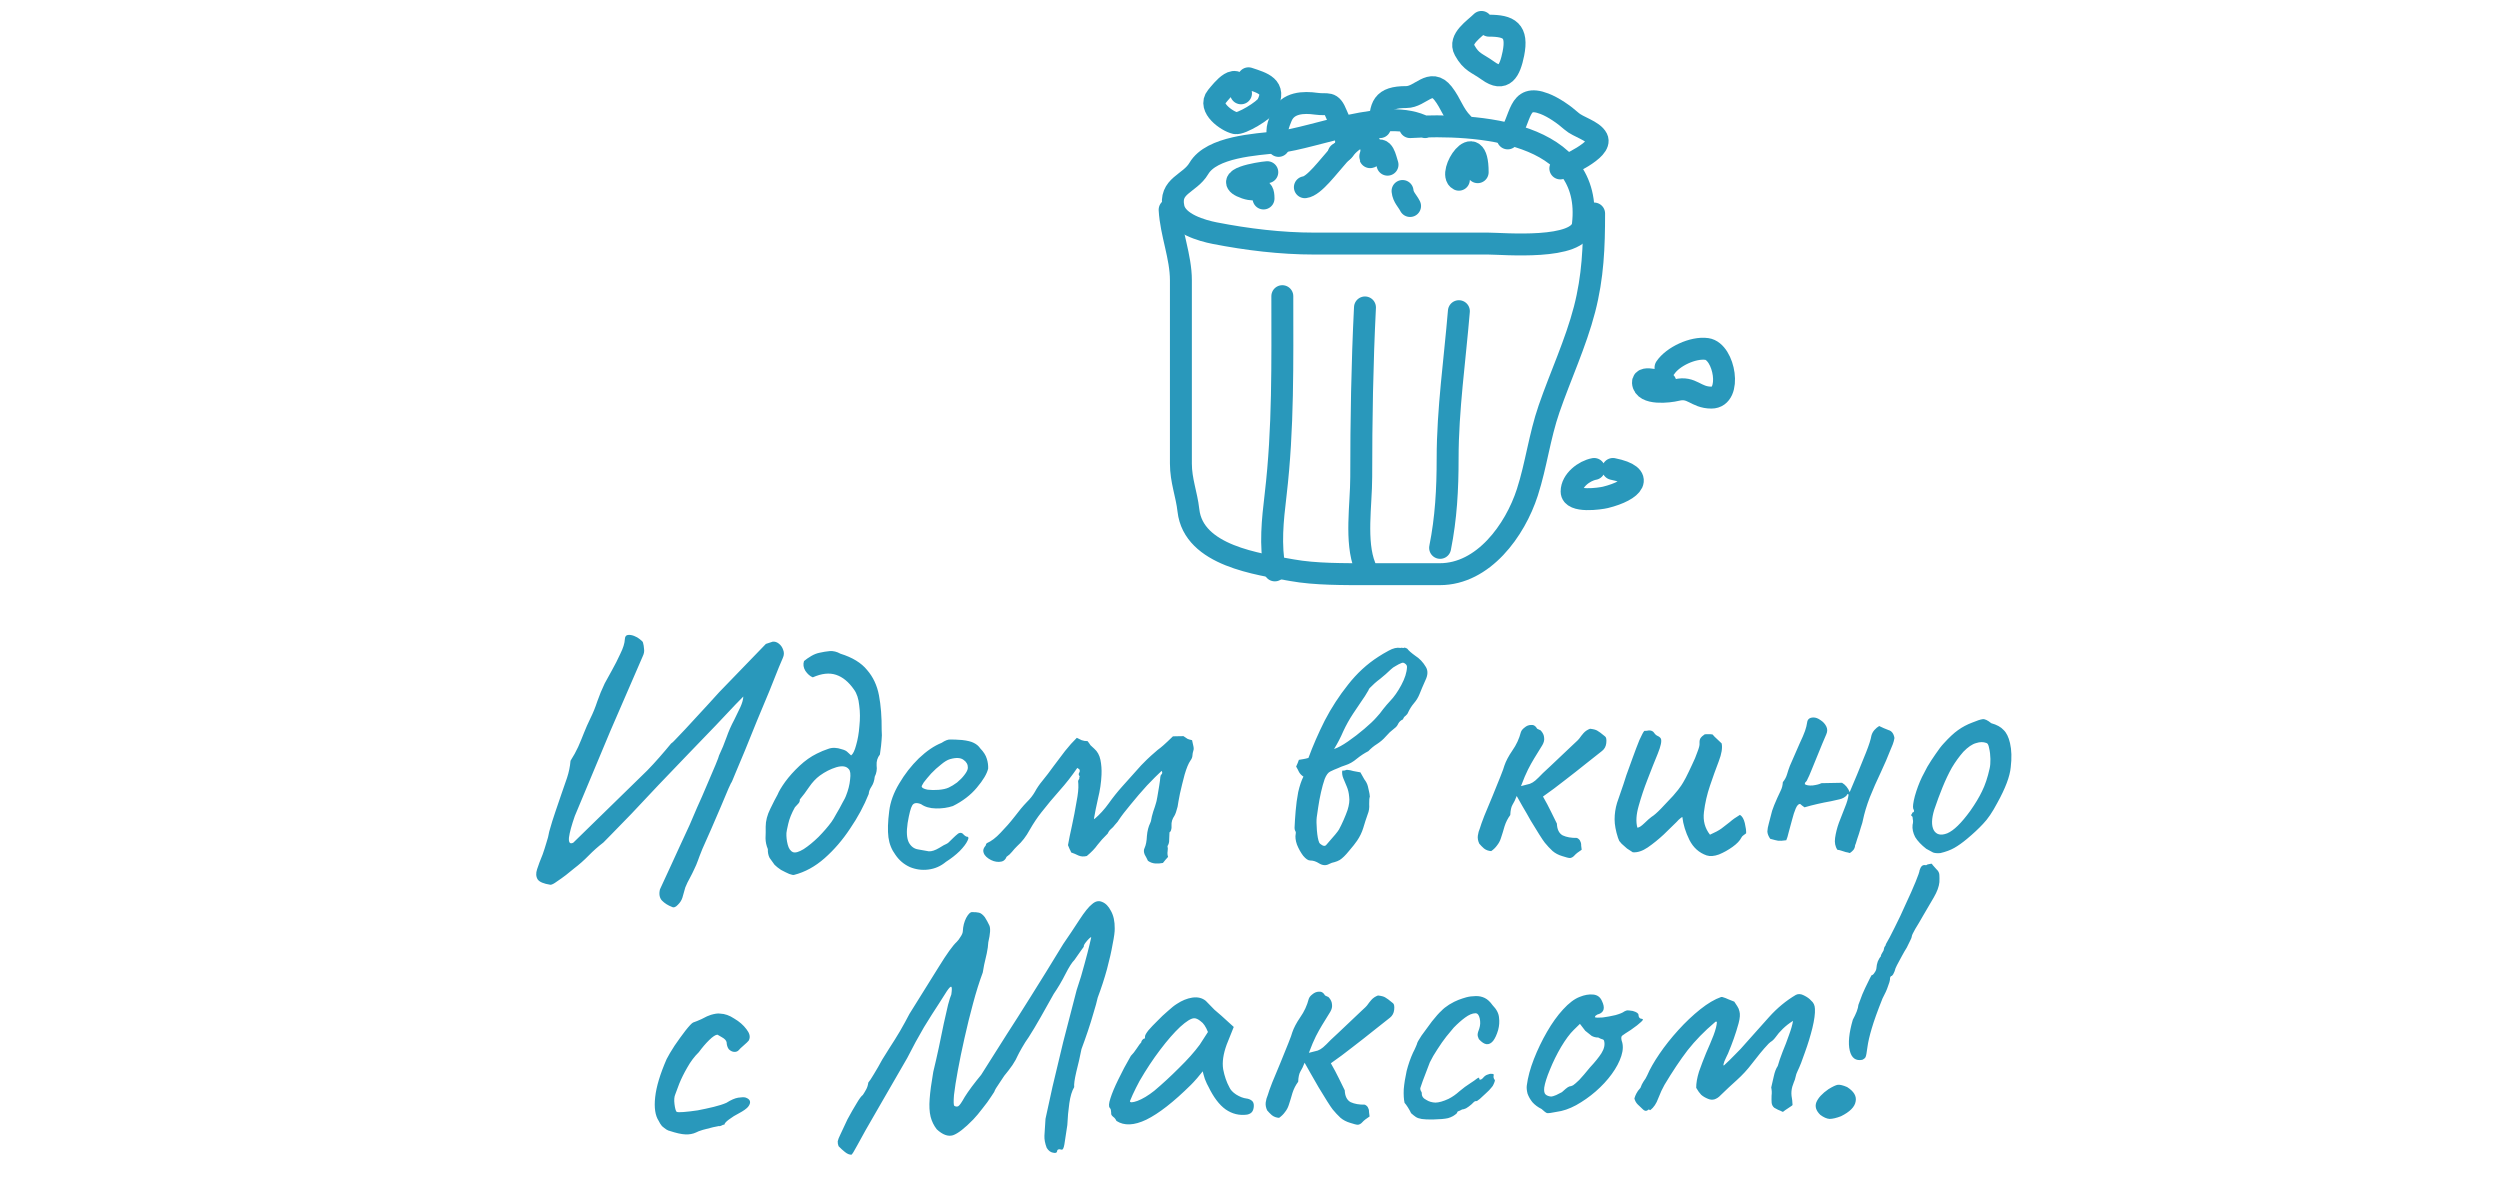
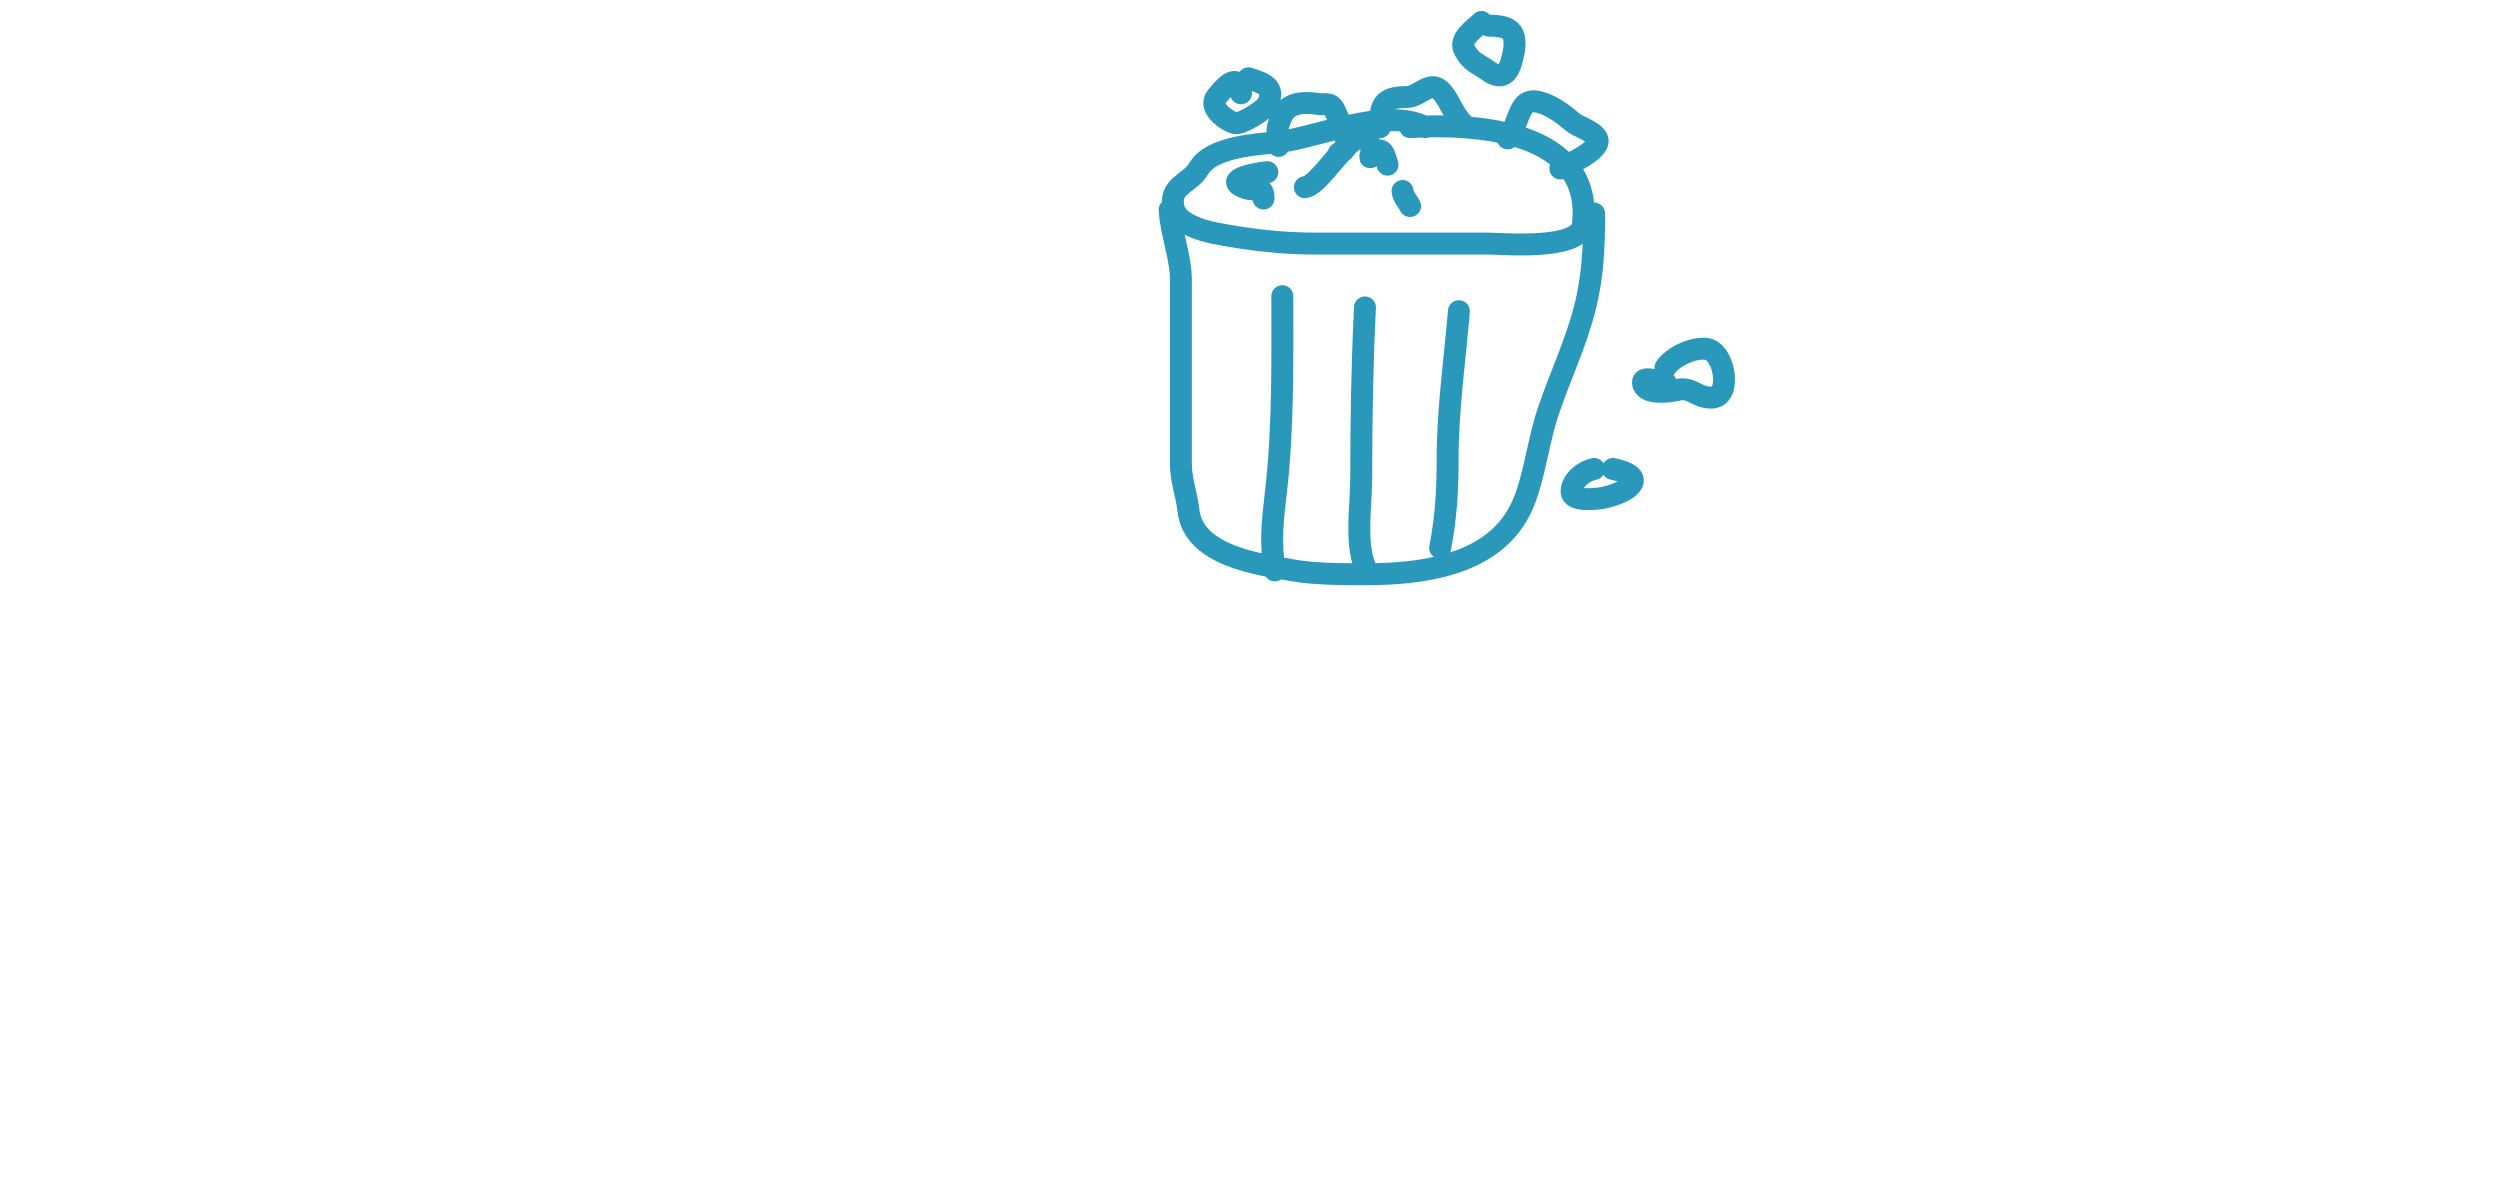
<svg xmlns="http://www.w3.org/2000/svg" width="114" height="54" viewBox="0 0 114 54" fill="none">
-   <path d="M30.651 41.359C30.462 41.288 30.307 41.19 30.184 41.064C30.072 40.939 30.042 40.769 30.094 40.555C30.094 40.555 30.141 40.453 30.235 40.249C30.329 40.055 30.441 39.813 30.57 39.523C30.711 39.223 30.846 38.927 30.976 38.637C31.106 38.347 31.218 38.106 31.311 37.912C31.405 37.708 31.452 37.606 31.452 37.606C31.535 37.413 31.648 37.15 31.79 36.817C31.943 36.484 32.091 36.146 32.234 35.802C32.387 35.448 32.518 35.142 32.625 34.885C32.732 34.627 32.786 34.482 32.788 34.45C32.916 34.181 33.029 33.908 33.127 33.629C33.224 33.35 33.342 33.082 33.481 32.824C33.586 32.609 33.68 32.415 33.762 32.243C33.844 32.061 33.889 31.9 33.895 31.762C33.895 31.762 33.778 31.881 33.544 32.12C33.32 32.358 33.019 32.678 32.639 33.079C32.26 33.47 31.841 33.904 31.384 34.381C30.938 34.847 30.485 35.319 30.028 35.796C29.581 36.273 29.168 36.713 28.788 37.114C28.409 37.504 28.102 37.819 27.869 38.058C27.634 38.296 27.517 38.416 27.517 38.416C27.275 38.601 27.048 38.803 26.836 39.02C26.635 39.226 26.414 39.422 26.171 39.607C26.072 39.684 25.951 39.782 25.807 39.902C25.664 40.011 25.526 40.109 25.394 40.197C25.262 40.295 25.164 40.345 25.1 40.346C24.793 40.299 24.6 40.218 24.519 40.102C24.44 39.976 24.43 39.822 24.491 39.639C24.553 39.447 24.637 39.221 24.744 38.964C24.805 38.792 24.86 38.621 24.91 38.449C24.972 38.267 25.017 38.091 25.045 37.92C25.134 37.599 25.227 37.299 25.324 37.02C25.421 36.741 25.513 36.473 25.598 36.216C25.684 35.97 25.769 35.723 25.854 35.477C25.94 35.219 25.994 34.958 26.016 34.691C26.153 34.475 26.269 34.266 26.363 34.061C26.457 33.847 26.547 33.632 26.63 33.417C26.714 33.203 26.809 32.988 26.914 32.773C27.042 32.515 27.149 32.252 27.236 31.984C27.333 31.706 27.446 31.432 27.575 31.163C27.656 31.013 27.766 30.814 27.904 30.566C28.043 30.319 28.171 30.066 28.289 29.808C28.417 29.55 28.485 29.331 28.493 29.149C28.498 29.032 28.543 28.967 28.629 28.955C28.715 28.943 28.81 28.957 28.915 28.998C29.02 29.038 29.108 29.09 29.18 29.152C29.263 29.215 29.309 29.262 29.318 29.293C29.346 29.389 29.363 29.489 29.369 29.596C29.386 29.702 29.365 29.814 29.306 29.933L27.833 33.331L26.211 37.211C26.065 37.629 25.976 37.955 25.945 38.19C25.924 38.425 25.99 38.503 26.142 38.426L29.513 35.135C29.703 34.94 29.887 34.74 30.067 34.534C30.257 34.317 30.437 34.106 30.605 33.901C30.649 33.879 30.76 33.77 30.939 33.575C31.129 33.38 31.347 33.147 31.593 32.876C31.839 32.605 32.074 32.35 32.297 32.112C32.521 31.862 32.689 31.678 32.8 31.559L34.925 29.362L35.233 29.261C35.33 29.248 35.424 29.278 35.517 29.351C35.61 29.424 35.675 29.518 35.713 29.635C35.761 29.751 35.756 29.874 35.697 30.003C35.697 30.003 35.638 30.142 35.519 30.421C35.411 30.7 35.268 31.059 35.089 31.499C34.91 31.929 34.72 32.385 34.518 32.868C34.327 33.351 34.142 33.807 33.964 34.236C33.785 34.665 33.637 35.02 33.518 35.299C33.411 35.567 33.352 35.701 33.341 35.701C33.353 35.669 33.312 35.755 33.218 35.959C33.134 36.163 33.022 36.431 32.879 36.764C32.737 37.097 32.589 37.441 32.435 37.795C32.282 38.139 32.146 38.445 32.028 38.713C31.92 38.981 31.854 39.153 31.83 39.228C31.781 39.367 31.722 39.507 31.652 39.647C31.593 39.776 31.529 39.905 31.459 40.034C31.379 40.174 31.309 40.319 31.249 40.469C31.199 40.63 31.155 40.785 31.117 40.935C31.08 41.053 31.011 41.16 30.911 41.258C30.811 41.366 30.724 41.4 30.651 41.359ZM36.21 39.895C36.178 39.907 36.104 39.892 35.989 39.852C35.873 39.801 35.748 39.739 35.613 39.667C35.489 39.584 35.391 39.506 35.319 39.433C35.239 39.328 35.163 39.223 35.093 39.118C35.034 39.002 35.008 38.869 35.014 38.72C34.947 38.562 34.911 38.397 34.908 38.227C34.916 38.046 34.918 37.87 34.915 37.7C34.915 37.434 34.986 37.161 35.126 36.881C35.266 36.591 35.377 36.376 35.457 36.236C35.517 36.086 35.632 35.892 35.802 35.654C35.983 35.406 36.202 35.162 36.457 34.923C36.712 34.684 36.976 34.498 37.248 34.365C37.423 34.277 37.596 34.204 37.769 34.148C37.953 34.08 38.161 34.087 38.392 34.168C38.508 34.197 38.591 34.239 38.642 34.291C38.693 34.343 38.75 34.395 38.811 34.447C38.899 34.382 38.975 34.226 39.039 33.98C39.114 33.723 39.164 33.434 39.188 33.114C39.224 32.784 39.222 32.47 39.181 32.172C39.152 31.864 39.072 31.621 38.941 31.442C38.7 31.095 38.428 30.872 38.123 30.771C37.818 30.67 37.465 30.709 37.063 30.887C36.937 30.836 36.824 30.737 36.724 30.59C36.635 30.442 36.614 30.294 36.663 30.144C36.752 30.068 36.862 29.991 36.993 29.914C37.124 29.837 37.254 29.787 37.383 29.763C37.534 29.728 37.684 29.704 37.834 29.69C37.994 29.677 38.158 29.716 38.324 29.809C38.871 29.979 39.276 30.227 39.539 30.552C39.813 30.866 39.994 31.252 40.081 31.708C40.167 32.164 40.209 32.69 40.204 33.287C40.218 33.457 40.217 33.611 40.2 33.75C40.194 33.878 40.169 34.097 40.124 34.406C40.011 34.547 39.961 34.713 39.974 34.904C39.998 35.085 39.97 35.256 39.888 35.417C39.87 35.598 39.821 35.748 39.741 35.867C39.661 35.986 39.619 36.098 39.614 36.205C39.4 36.741 39.116 37.269 38.763 37.786C38.421 38.304 38.034 38.753 37.602 39.134C37.17 39.515 36.706 39.769 36.21 39.895ZM36.159 38.858C36.264 38.899 36.426 38.853 36.645 38.721C36.864 38.578 37.09 38.393 37.324 38.165C37.558 37.926 37.754 37.699 37.913 37.483C37.969 37.407 38.044 37.284 38.137 37.111C38.24 36.939 38.333 36.772 38.414 36.611C38.506 36.45 38.559 36.347 38.571 36.305C38.679 36.036 38.743 35.785 38.764 35.55C38.796 35.305 38.776 35.145 38.704 35.072C38.593 34.936 38.403 34.908 38.133 34.987C37.873 35.067 37.623 35.194 37.381 35.369C37.205 35.5 37.043 35.673 36.895 35.889C36.758 36.094 36.617 36.283 36.471 36.456C36.478 36.531 36.454 36.595 36.398 36.649C36.354 36.703 36.303 36.758 36.248 36.812C36.097 37.081 35.996 37.333 35.943 37.569C35.891 37.793 35.864 37.932 35.861 37.985C35.854 38.156 35.873 38.331 35.919 38.511C35.964 38.691 36.044 38.807 36.159 38.858ZM43.134 39.3C42.901 39.496 42.635 39.613 42.335 39.651C42.046 39.688 41.765 39.651 41.493 39.539C41.221 39.416 41 39.229 40.83 38.977C40.659 38.746 40.553 38.482 40.513 38.184C40.473 37.876 40.485 37.477 40.548 36.986C40.598 36.569 40.75 36.151 41.002 35.731C41.255 35.3 41.554 34.917 41.899 34.58C42.255 34.243 42.6 34.008 42.937 33.874C43.101 33.764 43.236 33.713 43.343 33.722C43.46 33.72 43.636 33.727 43.869 33.744C44.113 33.771 44.292 33.816 44.407 33.877C44.532 33.939 44.63 34.022 44.7 34.127C44.853 34.284 44.953 34.442 44.999 34.601C45.046 34.749 45.066 34.898 45.06 35.047C45.007 35.282 44.834 35.573 44.542 35.919C44.262 36.255 43.898 36.533 43.452 36.755C43.214 36.834 42.956 36.871 42.679 36.865C42.403 36.86 42.176 36.795 42.001 36.67C41.802 36.589 41.668 36.608 41.599 36.726C41.53 36.834 41.46 37.101 41.388 37.529C41.328 37.934 41.347 38.232 41.445 38.422C41.544 38.601 41.684 38.705 41.864 38.733C42.075 38.772 42.239 38.801 42.355 38.82C42.483 38.828 42.639 38.777 42.825 38.667C43.001 38.557 43.11 38.497 43.153 38.485C43.197 38.463 43.23 38.441 43.252 38.42C43.285 38.387 43.357 38.316 43.469 38.208C43.547 38.132 43.608 38.077 43.651 38.045C43.696 38.001 43.745 37.979 43.798 37.978C43.852 37.977 43.898 38.003 43.939 38.055C43.98 38.097 44.021 38.128 44.063 38.149C44.169 38.147 44.188 38.21 44.118 38.339C44.059 38.468 43.941 38.625 43.762 38.809C43.584 38.983 43.375 39.147 43.134 39.3ZM43.264 35.912C43.384 35.856 43.51 35.779 43.642 35.681C43.774 35.572 43.886 35.458 43.976 35.339C44.078 35.209 44.13 35.102 44.134 35.017C44.14 34.867 44.076 34.746 43.942 34.653C43.808 34.549 43.601 34.537 43.32 34.617C43.201 34.651 43.065 34.734 42.91 34.864C42.755 34.984 42.606 35.12 42.461 35.272C42.326 35.424 42.214 35.559 42.123 35.678C42.044 35.797 42.014 35.866 42.034 35.887C42.064 35.94 42.153 35.981 42.301 36.01C42.449 36.028 42.614 36.031 42.796 36.017C42.989 36.002 43.145 35.967 43.264 35.912ZM53.029 39.351C52.91 39.375 52.793 39.383 52.676 39.374C52.559 39.366 52.449 39.325 52.346 39.253C52.307 39.168 52.258 39.073 52.198 38.968C52.15 38.852 52.149 38.751 52.195 38.664C52.254 38.536 52.289 38.354 52.299 38.12C52.319 37.885 52.371 37.687 52.452 37.526C52.464 37.504 52.47 37.488 52.47 37.477C52.482 37.456 52.488 37.434 52.489 37.413C52.504 37.306 52.537 37.173 52.586 37.012C52.647 36.84 52.69 36.706 52.716 36.61C52.727 36.589 52.747 36.498 52.775 36.337C52.803 36.177 52.832 36.006 52.861 35.825C52.891 35.643 52.907 35.515 52.91 35.441C52.912 35.387 52.93 35.344 52.964 35.312C53.008 35.268 53.01 35.215 52.97 35.152C52.793 35.315 52.57 35.538 52.302 35.819C52.045 36.101 51.798 36.388 51.562 36.68C51.326 36.961 51.139 37.205 51.003 37.41C50.98 37.453 50.951 37.49 50.918 37.523C50.885 37.556 50.856 37.588 50.834 37.62C50.788 37.685 50.733 37.745 50.666 37.799C50.6 37.854 50.549 37.924 50.513 38.01C50.324 38.194 50.167 38.368 50.043 38.53C49.93 38.692 49.768 38.86 49.558 39.034C49.418 39.069 49.29 39.061 49.175 39.01C49.071 38.958 48.961 38.912 48.846 38.872C48.827 38.819 48.802 38.766 48.773 38.714C48.743 38.65 48.719 38.592 48.7 38.539C48.743 38.294 48.804 37.994 48.883 37.642C48.962 37.278 49.031 36.92 49.089 36.568C49.158 36.215 49.185 35.943 49.172 35.751C49.164 35.698 49.16 35.656 49.162 35.624C49.163 35.592 49.181 35.554 49.215 35.511C49.215 35.49 49.217 35.468 49.217 35.447C49.229 35.425 49.235 35.409 49.235 35.399C49.184 35.346 49.176 35.293 49.21 35.239C49.245 35.186 49.247 35.132 49.217 35.08C49.207 35.069 49.191 35.059 49.171 35.049C49.16 35.038 49.145 35.028 49.124 35.017C48.874 35.384 48.603 35.73 48.312 36.055C48.032 36.369 47.757 36.699 47.486 37.045C47.306 37.272 47.129 37.536 46.956 37.838C46.794 38.139 46.602 38.388 46.381 38.584C46.303 38.66 46.224 38.746 46.146 38.844C46.078 38.93 45.995 39.006 45.896 39.072C45.871 39.147 45.826 39.206 45.76 39.25C45.706 39.283 45.636 39.3 45.55 39.302C45.39 39.305 45.233 39.255 45.077 39.151C44.922 39.048 44.842 38.927 44.837 38.789C44.84 38.714 44.876 38.639 44.943 38.563C44.955 38.541 44.961 38.52 44.962 38.499C44.973 38.477 44.985 38.461 44.996 38.45C45.202 38.361 45.411 38.203 45.624 37.975C45.847 37.747 46.06 37.504 46.263 37.244C46.466 36.974 46.651 36.752 46.819 36.579C46.975 36.427 47.099 36.27 47.191 36.108C47.283 35.936 47.397 35.769 47.532 35.607C47.701 35.401 47.87 35.18 48.04 34.942C48.221 34.705 48.396 34.472 48.566 34.245C48.746 34.019 48.925 33.818 49.103 33.644C49.176 33.685 49.249 33.721 49.322 33.752C49.407 33.782 49.496 33.797 49.592 33.795C49.643 33.858 49.688 33.921 49.728 33.984C49.779 34.036 49.836 34.088 49.897 34.14C50.041 34.265 50.135 34.434 50.179 34.646C50.223 34.858 50.24 35.087 50.229 35.332C50.214 35.684 50.161 36.041 50.071 36.405C49.992 36.758 49.931 37.057 49.889 37.303C49.888 37.314 49.888 37.324 49.887 37.335C49.898 37.335 49.903 37.34 49.902 37.351C50.146 37.144 50.364 36.905 50.557 36.635C50.749 36.365 50.952 36.111 51.165 35.873C51.557 35.429 51.848 35.104 52.038 34.898C52.239 34.692 52.389 34.545 52.489 34.458C52.589 34.371 52.688 34.284 52.788 34.197C52.865 34.142 52.953 34.072 53.053 33.984C53.163 33.886 53.308 33.751 53.486 33.577C53.571 33.575 53.651 33.574 53.726 33.572C53.811 33.571 53.891 33.569 53.966 33.568C54.049 33.619 54.111 33.661 54.152 33.692C54.194 33.712 54.262 33.732 54.358 33.752C54.366 33.805 54.384 33.885 54.411 33.99C54.438 34.096 54.44 34.176 54.417 34.23C54.392 34.305 54.378 34.38 54.375 34.454C54.372 34.529 54.342 34.604 54.285 34.68C54.195 34.809 54.105 35.024 54.018 35.324C53.941 35.613 53.87 35.901 53.805 36.19C53.75 36.468 53.715 36.666 53.699 36.783C53.648 36.986 53.599 37.126 53.553 37.201C53.508 37.266 53.473 37.336 53.448 37.411C53.424 37.486 53.415 37.571 53.421 37.667C53.428 37.752 53.414 37.832 53.379 37.907C53.368 37.918 53.357 37.929 53.346 37.94C53.346 37.94 53.34 37.945 53.329 37.956C53.324 38.063 53.319 38.175 53.314 38.292C53.32 38.398 53.295 38.495 53.238 38.581C53.256 38.655 53.258 38.735 53.243 38.82C53.229 38.906 53.236 38.991 53.264 39.075C53.22 39.119 53.181 39.162 53.147 39.205C53.113 39.249 53.074 39.297 53.029 39.351ZM60.833 34.156C61.006 34.099 61.219 33.983 61.471 33.808C61.724 33.633 61.972 33.442 62.215 33.235C62.459 33.028 62.642 32.854 62.765 32.713C62.877 32.594 62.978 32.47 63.069 32.34C63.171 32.211 63.277 32.086 63.389 31.967C63.568 31.782 63.738 31.54 63.9 31.238C64.062 30.937 64.149 30.664 64.159 30.419C64.162 30.355 64.132 30.302 64.07 30.261C64.019 30.219 63.966 30.209 63.912 30.232C63.825 30.265 63.738 30.31 63.65 30.365C63.563 30.409 63.486 30.463 63.419 30.529C63.275 30.67 63.114 30.811 62.937 30.953C62.761 31.084 62.601 31.226 62.456 31.378C62.444 31.388 62.433 31.405 62.421 31.426C62.421 31.437 62.415 31.453 62.403 31.474C62.3 31.657 62.185 31.835 62.061 32.008C61.947 32.181 61.827 32.358 61.702 32.542C61.531 32.801 61.381 33.07 61.252 33.349C61.133 33.628 60.993 33.897 60.833 34.156ZM61.206 35.139C61.238 35.138 61.27 35.138 61.302 35.137C61.345 35.126 61.383 35.114 61.416 35.103C61.522 35.111 61.622 35.131 61.717 35.161C61.822 35.18 61.928 35.2 62.034 35.219C62.083 35.314 62.142 35.419 62.212 35.535C62.293 35.64 62.347 35.745 62.374 35.851C62.392 35.925 62.41 36.005 62.428 36.09C62.446 36.164 62.459 36.244 62.465 36.329C62.442 36.382 62.432 36.494 62.435 36.665C62.449 36.835 62.426 36.99 62.367 37.129C62.294 37.333 62.227 37.542 62.164 37.756C62.102 37.959 62.008 38.153 61.883 38.336C61.803 38.455 61.679 38.612 61.511 38.807C61.354 39.001 61.215 39.137 61.094 39.214C61.018 39.258 60.936 39.291 60.85 39.314C60.775 39.326 60.694 39.355 60.607 39.399C60.465 39.476 60.316 39.468 60.16 39.375C60.015 39.282 59.878 39.237 59.75 39.239C59.654 39.241 59.546 39.169 59.424 39.022C59.313 38.875 59.219 38.706 59.142 38.516C59.076 38.326 59.056 38.161 59.084 38.022C59.097 37.969 59.088 37.921 59.058 37.879C59.038 37.837 59.03 37.789 59.032 37.736C59.041 37.523 59.057 37.272 59.081 36.984C59.104 36.696 59.143 36.408 59.198 36.119C59.264 35.831 59.343 35.595 59.436 35.412C59.353 35.36 59.287 35.292 59.237 35.208C59.198 35.124 59.154 35.039 59.104 34.955C59.128 34.901 59.151 34.848 59.175 34.794C59.199 34.74 59.217 34.692 59.229 34.649C59.304 34.637 59.374 34.625 59.439 34.614C59.514 34.601 59.589 34.584 59.665 34.561C59.87 34.004 60.118 33.435 60.41 32.854C60.712 32.273 61.066 31.729 61.471 31.221C61.877 30.702 62.338 30.278 62.853 29.948C62.984 29.861 63.143 29.767 63.328 29.668C63.525 29.558 63.703 29.517 63.861 29.546C63.894 29.535 63.926 29.534 63.957 29.544C63.999 29.554 64.032 29.548 64.054 29.526C64.075 29.537 64.096 29.547 64.117 29.557C64.138 29.557 64.159 29.567 64.179 29.588C64.229 29.661 64.347 29.766 64.533 29.901C64.73 30.025 64.893 30.197 65.022 30.418C65.122 30.587 65.113 30.789 64.996 31.026C64.89 31.262 64.801 31.471 64.729 31.654C64.669 31.804 64.584 31.944 64.471 32.074C64.37 32.193 64.285 32.328 64.214 32.478C64.19 32.542 64.15 32.596 64.095 32.64C64.041 32.673 64.001 32.727 63.976 32.802C63.879 32.846 63.806 32.912 63.76 32.998C63.724 33.084 63.668 33.154 63.591 33.209C63.514 33.274 63.442 33.334 63.376 33.389C63.32 33.443 63.259 33.508 63.191 33.584C63.079 33.714 62.946 33.828 62.793 33.927C62.651 34.015 62.518 34.124 62.395 34.254C62.221 34.342 62.045 34.457 61.869 34.599C61.703 34.741 61.528 34.84 61.344 34.897C61.236 34.931 61.123 34.975 61.003 35.031C60.884 35.076 60.77 35.126 60.661 35.181C60.563 35.226 60.478 35.339 60.406 35.521C60.346 35.693 60.289 35.896 60.236 36.132C60.183 36.367 60.142 36.591 60.111 36.805C60.081 37.018 60.058 37.173 60.043 37.269C60.027 37.397 60.029 37.594 60.05 37.86C60.071 38.115 60.105 38.301 60.154 38.417C60.173 38.459 60.219 38.501 60.292 38.542C60.365 38.584 60.423 38.582 60.468 38.539C60.501 38.506 60.557 38.441 60.636 38.344C60.726 38.246 60.81 38.149 60.889 38.052C60.978 37.944 61.035 37.868 61.058 37.825C61.128 37.696 61.198 37.551 61.269 37.39C61.34 37.229 61.399 37.078 61.448 36.939C61.522 36.703 61.547 36.501 61.522 36.331C61.508 36.161 61.472 36.007 61.414 35.87C61.356 35.732 61.303 35.605 61.255 35.489C61.207 35.373 61.19 35.256 61.206 35.139ZM71.234 39.037C71.065 38.987 70.919 38.91 70.796 38.805C70.673 38.691 70.556 38.565 70.445 38.429C70.394 38.366 70.309 38.24 70.189 38.05C70.07 37.861 69.94 37.651 69.801 37.419C69.672 37.187 69.549 36.971 69.429 36.771C69.311 36.56 69.222 36.402 69.162 36.297C69.102 36.458 69.037 36.592 68.969 36.7C68.911 36.797 68.878 36.952 68.869 37.165C68.756 37.316 68.668 37.488 68.607 37.681C68.556 37.863 68.501 38.045 68.439 38.227C68.402 38.345 68.344 38.453 68.266 38.55C68.198 38.647 68.109 38.734 67.999 38.811C67.871 38.803 67.761 38.762 67.668 38.689C67.586 38.616 67.515 38.543 67.454 38.47C67.395 38.343 67.374 38.221 67.39 38.104C67.406 37.986 67.437 37.874 67.484 37.766C67.51 37.67 67.576 37.483 67.684 37.204C67.803 36.925 67.928 36.624 68.059 36.302C68.191 35.969 68.31 35.674 68.417 35.417C68.524 35.148 68.585 34.982 68.598 34.918C68.671 34.704 68.793 34.473 68.964 34.224C69.146 33.965 69.275 33.686 69.352 33.386C69.376 33.312 69.433 33.241 69.521 33.176C69.609 33.099 69.707 33.06 69.814 33.058C69.931 33.045 70.025 33.102 70.094 33.229C70.115 33.239 70.146 33.254 70.188 33.275C70.23 33.285 70.261 33.305 70.281 33.337C70.362 33.431 70.406 33.532 70.412 33.638C70.428 33.744 70.402 33.856 70.333 33.975C70.184 34.222 70.058 34.427 69.955 34.589C69.863 34.74 69.771 34.907 69.678 35.089C69.585 35.272 69.478 35.524 69.357 35.846C69.54 35.8 69.675 35.766 69.761 35.742C69.848 35.709 69.93 35.66 70.008 35.594C70.096 35.518 70.213 35.404 70.358 35.252C70.414 35.198 70.525 35.094 70.691 34.942C70.869 34.779 71.052 34.605 71.241 34.421C71.441 34.236 71.613 34.073 71.758 33.932C71.913 33.79 71.996 33.709 72.008 33.687C72.076 33.59 72.144 33.504 72.211 33.428C72.289 33.341 72.388 33.275 72.507 33.231C72.666 33.249 72.777 33.279 72.839 33.32C72.902 33.351 73.02 33.439 73.195 33.585C73.247 33.626 73.264 33.727 73.246 33.887C73.229 34.037 73.165 34.155 73.055 34.242C72.857 34.395 72.608 34.592 72.31 34.831C72.012 35.072 71.692 35.322 71.351 35.584C71.02 35.846 70.689 36.092 70.36 36.322C70.499 36.564 70.622 36.796 70.729 37.018C70.838 37.229 70.926 37.408 70.994 37.556C71.004 37.822 71.092 38.001 71.258 38.094C71.436 38.176 71.653 38.214 71.909 38.209C71.992 38.25 72.043 38.303 72.062 38.366C72.091 38.419 72.105 38.482 72.101 38.557C72.109 38.621 72.117 38.684 72.125 38.748C71.972 38.847 71.861 38.934 71.794 39.01C71.738 39.075 71.672 39.114 71.597 39.126C71.533 39.127 71.412 39.097 71.234 39.037ZM77.823 39.007C77.476 38.886 77.215 38.651 77.038 38.303C76.861 37.945 76.754 37.595 76.715 37.255C76.705 37.255 76.672 37.277 76.617 37.321C76.573 37.354 76.517 37.408 76.45 37.484C76.294 37.636 76.099 37.826 75.866 38.054C75.632 38.271 75.39 38.468 75.137 38.643C74.895 38.807 74.668 38.881 74.456 38.864C74.373 38.812 74.285 38.755 74.192 38.693C74.11 38.62 74.028 38.547 73.945 38.474C73.905 38.432 73.869 38.39 73.839 38.348C73.82 38.306 73.8 38.258 73.781 38.206C73.678 37.888 73.626 37.607 73.626 37.362C73.626 37.106 73.664 36.855 73.738 36.609C73.824 36.352 73.921 36.068 74.031 35.757C74.043 35.725 74.086 35.591 74.16 35.355C74.245 35.119 74.342 34.851 74.451 34.551C74.559 34.251 74.662 33.983 74.757 33.747C74.863 33.511 74.938 33.371 74.983 33.327C75.015 33.327 75.047 33.326 75.079 33.325C75.122 33.314 75.159 33.308 75.192 33.307C75.298 33.305 75.377 33.341 75.427 33.415C75.467 33.478 75.518 33.525 75.58 33.555C75.654 33.586 75.705 33.627 75.735 33.68C75.784 33.786 75.736 34.016 75.593 34.37C75.451 34.713 75.295 35.105 75.127 35.544C74.971 35.941 74.837 36.343 74.723 36.75C74.61 37.146 74.591 37.477 74.664 37.742C74.739 37.74 74.843 37.674 74.977 37.544C75.121 37.403 75.232 37.305 75.309 37.25C75.418 37.184 75.562 37.059 75.741 36.874C75.93 36.679 76.115 36.484 76.293 36.289C76.473 36.083 76.597 35.926 76.665 35.819C76.711 35.754 76.78 35.636 76.873 35.463C76.966 35.281 77.059 35.087 77.153 34.883C77.259 34.668 77.342 34.469 77.403 34.287C77.475 34.105 77.507 33.977 77.499 33.902C77.493 33.796 77.508 33.716 77.542 33.662C77.587 33.597 77.654 33.537 77.741 33.482C77.795 33.481 77.853 33.48 77.917 33.479C77.981 33.478 78.04 33.482 78.093 33.492C78.153 33.565 78.22 33.633 78.292 33.695C78.364 33.758 78.435 33.826 78.507 33.899C78.551 34.1 78.507 34.373 78.375 34.716C78.243 35.059 78.11 35.429 77.976 35.826C77.841 36.222 77.75 36.623 77.7 37.029C77.651 37.424 77.743 37.768 77.975 38.062C78.203 37.962 78.378 37.868 78.499 37.78C78.631 37.682 78.758 37.584 78.879 37.486C79.001 37.377 79.155 37.267 79.341 37.157C79.445 37.219 79.519 37.346 79.564 37.536C79.609 37.727 79.629 37.881 79.624 37.998C79.58 38.031 79.536 38.064 79.492 38.097C79.459 38.119 79.431 38.151 79.408 38.194C79.338 38.334 79.204 38.475 79.006 38.617C78.808 38.759 78.601 38.875 78.384 38.964C78.167 39.043 77.98 39.057 77.823 39.007ZM84.354 38.899C84.291 38.879 84.228 38.864 84.164 38.854C84.101 38.834 84.038 38.814 83.975 38.794C83.922 38.774 83.859 38.759 83.785 38.75C83.685 38.603 83.65 38.422 83.68 38.209C83.712 37.984 83.769 37.755 83.854 37.519C83.95 37.282 84.04 37.052 84.124 36.827C84.219 36.601 84.275 36.408 84.293 36.248C84.284 36.206 84.268 36.196 84.246 36.217C84.224 36.228 84.213 36.245 84.212 36.266C84.134 36.353 84.024 36.413 83.884 36.448C83.744 36.483 83.615 36.512 83.497 36.535C83.293 36.571 83.089 36.612 82.884 36.659C82.68 36.705 82.481 36.757 82.286 36.814C82.255 36.793 82.219 36.767 82.178 36.736C82.147 36.705 82.116 36.679 82.085 36.658C82.01 36.659 81.944 36.73 81.884 36.869C81.825 37.009 81.769 37.18 81.718 37.384C81.667 37.576 81.617 37.764 81.566 37.946C81.527 38.117 81.489 38.24 81.454 38.315C81.283 38.34 81.16 38.347 81.085 38.338C81.022 38.328 80.901 38.299 80.722 38.249C80.641 38.133 80.598 38.023 80.592 37.916C80.597 37.81 80.618 37.692 80.655 37.563C80.719 37.317 80.77 37.12 80.809 36.97C80.858 36.82 80.936 36.627 81.042 36.39C81.1 36.272 81.153 36.159 81.2 36.052C81.259 35.934 81.291 35.805 81.297 35.667C81.387 35.558 81.45 35.44 81.488 35.312C81.525 35.183 81.568 35.054 81.617 34.926C81.806 34.486 81.954 34.147 82.06 33.911C82.177 33.664 82.26 33.471 82.309 33.331C82.357 33.192 82.389 33.064 82.405 32.946C82.422 32.797 82.516 32.721 82.687 32.717C82.793 32.715 82.904 32.756 83.017 32.839C83.131 32.911 83.218 33.005 83.277 33.121C83.336 33.237 83.336 33.36 83.277 33.489C83.241 33.575 83.182 33.714 83.099 33.907C83.027 34.09 82.944 34.294 82.849 34.519C82.765 34.734 82.682 34.938 82.599 35.131C82.527 35.313 82.468 35.447 82.421 35.533C82.409 35.576 82.386 35.614 82.353 35.647C82.32 35.668 82.302 35.706 82.3 35.759C82.372 35.811 82.494 35.83 82.665 35.816C82.847 35.791 82.977 35.757 83.053 35.713C83.213 35.71 83.368 35.707 83.517 35.704C83.677 35.701 83.837 35.698 83.997 35.695C84.153 35.788 84.269 35.929 84.346 36.12C84.43 35.916 84.542 35.647 84.685 35.315C84.827 34.971 84.964 34.633 85.096 34.301C85.228 33.968 85.308 33.716 85.336 33.545C85.362 33.449 85.408 33.363 85.475 33.287C85.543 33.211 85.615 33.151 85.691 33.107C85.837 33.179 85.978 33.24 86.115 33.291C86.262 33.331 86.353 33.451 86.387 33.653C86.372 33.749 86.346 33.846 86.31 33.942C86.275 34.028 86.239 34.114 86.203 34.2C86.083 34.511 85.935 34.854 85.759 35.23C85.584 35.596 85.418 35.971 85.263 36.358C85.119 36.733 85.013 37.087 84.945 37.418C84.944 37.45 84.913 37.557 84.852 37.739C84.801 37.921 84.746 38.098 84.685 38.269C84.635 38.441 84.604 38.532 84.593 38.543C84.59 38.617 84.566 38.687 84.52 38.752C84.475 38.806 84.42 38.855 84.354 38.899ZM88.484 38.9C88.345 38.913 88.233 38.905 88.149 38.874C88.066 38.833 87.962 38.777 87.837 38.705C87.61 38.528 87.442 38.35 87.332 38.171C87.234 37.981 87.194 37.796 87.213 37.614C87.238 37.518 87.242 37.433 87.224 37.359C87.216 37.284 87.212 37.247 87.212 37.247C87.151 37.195 87.131 37.163 87.153 37.152C87.175 37.131 87.192 37.098 87.205 37.056C87.291 37.033 87.304 36.974 87.244 36.879C87.216 36.794 87.24 36.602 87.317 36.303C87.405 35.992 87.513 35.703 87.642 35.434C87.701 35.316 87.782 35.16 87.886 34.966C88.001 34.772 88.127 34.578 88.263 34.384C88.4 34.179 88.524 34.017 88.636 33.898C88.882 33.627 89.098 33.426 89.285 33.294C89.483 33.152 89.701 33.036 89.94 32.947C90.156 32.857 90.313 32.806 90.41 32.794C90.506 32.781 90.637 32.843 90.801 32.978C91.054 33.048 91.241 33.151 91.363 33.287C91.496 33.412 91.594 33.612 91.657 33.888C91.729 34.196 91.74 34.563 91.689 34.99C91.65 35.406 91.446 35.947 91.076 36.614C90.855 37.034 90.639 37.352 90.427 37.569C90.226 37.786 89.982 38.014 89.694 38.254C89.484 38.428 89.292 38.565 89.117 38.664C88.942 38.763 88.731 38.842 88.484 38.9ZM89.846 36.973C90.073 36.65 90.251 36.353 90.379 36.085C90.519 35.805 90.636 35.457 90.728 35.04C90.755 34.922 90.766 34.778 90.763 34.608C90.76 34.427 90.74 34.262 90.704 34.114C90.679 33.965 90.634 33.886 90.571 33.877C90.434 33.826 90.28 33.829 90.107 33.886C89.934 33.932 89.742 34.063 89.53 34.28C89.34 34.497 89.164 34.739 89.003 35.009C88.853 35.278 88.713 35.573 88.582 35.895C88.45 36.217 88.324 36.56 88.201 36.925C88.077 37.332 88.069 37.641 88.177 37.852C88.296 38.062 88.502 38.112 88.794 37.999C89.087 37.877 89.438 37.535 89.846 36.973ZM31.74 51.64C31.599 51.706 31.438 51.736 31.257 51.729C31.076 51.722 30.833 51.668 30.529 51.567C30.507 51.568 30.46 51.547 30.387 51.506C30.325 51.465 30.258 51.413 30.186 51.35C30.126 51.277 30.076 51.198 30.037 51.113C29.877 50.871 29.823 50.511 29.876 50.03C29.928 49.55 30.103 48.972 30.398 48.295C30.48 48.134 30.601 47.929 30.761 47.682C30.931 47.433 31.095 47.207 31.253 47.001C31.423 46.785 31.54 46.66 31.605 46.627C31.605 46.627 31.665 46.605 31.784 46.56C31.903 46.515 32.055 46.443 32.241 46.344C32.295 46.321 32.355 46.299 32.42 46.276C32.495 46.254 32.571 46.236 32.646 46.224C32.721 46.212 32.785 46.211 32.838 46.221C33.05 46.227 33.266 46.303 33.483 46.448C33.712 46.582 33.897 46.743 34.038 46.932C34.179 47.111 34.22 47.27 34.161 47.409C34.16 47.431 34.126 47.474 34.059 47.539C34.004 47.593 33.937 47.653 33.86 47.718C33.794 47.773 33.738 47.827 33.693 47.881C33.637 47.946 33.561 47.974 33.465 47.965C33.381 47.956 33.303 47.915 33.231 47.842C33.171 47.758 33.138 47.652 33.133 47.525C33.115 47.44 33.039 47.361 32.903 47.289C32.779 47.217 32.716 47.181 32.716 47.181C32.631 47.183 32.505 47.265 32.338 47.428C32.182 47.58 32.025 47.764 31.866 47.98C31.666 48.175 31.491 48.408 31.341 48.677C31.191 48.935 31.069 49.182 30.973 49.419C30.889 49.644 30.829 49.805 30.793 49.901C30.745 50.008 30.733 50.158 30.757 50.349C30.781 50.54 30.813 50.657 30.854 50.699C30.896 50.719 31.002 50.722 31.173 50.708C31.355 50.694 31.569 50.669 31.816 50.632C32.063 50.585 32.305 50.532 32.542 50.475C32.779 50.417 32.973 50.355 33.125 50.288C33.334 50.156 33.513 50.078 33.663 50.054C33.813 50.03 33.925 50.028 33.999 50.048C34.114 50.088 34.181 50.145 34.199 50.219C34.217 50.294 34.187 50.38 34.108 50.477C34.03 50.563 33.898 50.657 33.713 50.756C33.538 50.844 33.38 50.943 33.236 51.052C33.104 51.151 33.037 51.227 33.035 51.28C32.992 51.281 32.943 51.298 32.889 51.331C32.845 51.353 32.807 51.359 32.776 51.349C32.755 51.349 32.669 51.367 32.518 51.401C32.367 51.436 32.211 51.477 32.049 51.522C31.898 51.568 31.795 51.607 31.74 51.64ZM48.202 52.508C48.189 52.572 48.124 52.59 48.008 52.56C47.902 52.541 47.809 52.468 47.73 52.342C47.653 52.141 47.618 51.955 47.626 51.785C47.633 51.614 47.65 51.358 47.675 51.017C47.755 50.643 47.861 50.156 47.994 49.557C48.137 48.948 48.3 48.269 48.481 47.52C48.674 46.76 48.879 45.968 49.096 45.144C49.242 44.716 49.36 44.325 49.45 43.972C49.551 43.608 49.627 43.313 49.68 43.089C49.732 42.864 49.758 42.752 49.758 42.752C49.76 42.72 49.727 42.736 49.66 42.802C49.605 42.856 49.548 42.921 49.492 42.996C49.435 43.072 49.412 43.131 49.42 43.173C49.42 43.173 49.381 43.227 49.301 43.336C49.222 43.444 49.12 43.589 48.995 43.773C48.884 43.881 48.746 44.097 48.583 44.419C48.42 44.742 48.242 45.043 48.049 45.324C47.864 45.647 47.668 45.997 47.46 46.373C47.252 46.739 47.069 47.046 46.909 47.294C46.807 47.435 46.704 47.596 46.6 47.779C46.496 47.962 46.433 48.081 46.409 48.134C46.361 48.252 46.28 48.398 46.166 48.57C46.053 48.732 45.929 48.894 45.794 49.056C45.726 49.154 45.657 49.256 45.589 49.364C45.52 49.461 45.464 49.547 45.418 49.623C45.383 49.687 45.365 49.719 45.365 49.719C45.364 49.751 45.307 49.848 45.193 50.01C45.09 50.172 44.96 50.35 44.802 50.545C44.655 50.739 44.515 50.907 44.381 51.048C43.991 51.449 43.682 51.689 43.455 51.768C43.228 51.836 42.982 51.745 42.715 51.495C42.584 51.327 42.491 51.137 42.436 50.925C42.382 50.703 42.367 50.431 42.392 50.111C42.416 49.781 42.471 49.37 42.557 48.879C42.647 48.504 42.733 48.13 42.813 47.755C42.894 47.371 42.968 47.013 43.035 46.681C43.114 46.339 43.18 46.05 43.232 45.815C43.296 45.58 43.345 45.424 43.38 45.349C43.411 45.135 43.411 45.018 43.38 44.998C43.349 44.977 43.282 45.042 43.179 45.193C43.133 45.269 43.013 45.457 42.819 45.759C42.626 46.05 42.397 46.411 42.133 46.842C41.88 47.273 41.625 47.741 41.369 48.246C40.897 49.065 40.505 49.743 40.194 50.281C39.895 50.809 39.653 51.228 39.469 51.541C39.295 51.853 39.168 52.084 39.087 52.235C39.006 52.385 38.948 52.488 38.914 52.541C38.88 52.595 38.851 52.633 38.829 52.655C38.733 52.657 38.634 52.616 38.531 52.533C38.438 52.46 38.34 52.371 38.239 52.267C38.21 52.193 38.197 52.119 38.2 52.044C38.214 51.969 38.256 51.862 38.326 51.722C38.396 51.572 38.502 51.346 38.643 51.045C38.794 50.766 38.932 50.523 39.058 50.319C39.184 50.103 39.281 49.974 39.346 49.93C39.403 49.844 39.455 49.757 39.501 49.671C39.548 49.585 39.579 49.483 39.594 49.366C39.651 49.301 39.736 49.172 39.851 48.978C39.977 48.773 40.104 48.553 40.231 48.316C40.323 48.176 40.437 47.992 40.575 47.766C40.723 47.54 40.878 47.292 41.038 47.023C41.2 46.743 41.344 46.479 41.472 46.232C41.999 45.381 42.446 44.664 42.812 44.082C43.178 43.489 43.45 43.111 43.628 42.948C43.684 42.894 43.74 42.819 43.798 42.722C43.866 42.624 43.901 42.539 43.905 42.464C43.914 42.24 43.966 42.037 44.059 41.854C44.163 41.66 44.263 41.573 44.358 41.593C44.464 41.591 44.56 41.6 44.644 41.619C44.729 41.639 44.816 41.707 44.907 41.822C44.987 41.948 45.056 42.075 45.115 42.201C45.173 42.328 45.157 42.584 45.066 42.969C45.059 43.118 45.036 43.289 44.995 43.481C44.956 43.663 44.916 43.834 44.877 43.995C44.85 44.144 44.829 44.262 44.814 44.347C44.658 44.766 44.509 45.237 44.37 45.761C44.23 46.275 44.101 46.799 43.982 47.334C43.863 47.858 43.762 48.35 43.678 48.809C43.595 49.258 43.536 49.632 43.502 49.931C43.479 50.218 43.483 50.383 43.513 50.425C43.586 50.467 43.649 50.471 43.704 50.438C43.759 50.405 43.855 50.265 43.994 50.017C44.074 49.888 44.182 49.731 44.318 49.548C44.465 49.353 44.606 49.175 44.741 49.013C44.832 48.862 44.975 48.635 45.17 48.334C45.364 48.032 45.61 47.644 45.907 47.169C46.215 46.695 46.581 46.118 47.005 45.44C47.44 44.75 47.932 43.953 48.483 43.048C48.744 42.67 48.989 42.303 49.218 41.948C49.457 41.581 49.649 41.343 49.792 41.234C49.947 41.093 50.103 41.058 50.26 41.129C50.417 41.19 50.55 41.326 50.658 41.537C50.777 41.748 50.834 42.013 50.831 42.332C50.836 42.481 50.804 42.721 50.736 43.053C50.679 43.384 50.594 43.763 50.479 44.191C50.365 44.609 50.224 45.043 50.055 45.493C50.016 45.675 49.952 45.905 49.866 46.184C49.79 46.451 49.704 46.73 49.606 47.019C49.508 47.309 49.411 47.582 49.315 47.839C49.246 48.192 49.167 48.54 49.078 48.882C48.999 49.224 48.968 49.454 48.984 49.571C48.881 49.743 48.806 49.989 48.761 50.31C48.715 50.63 48.684 50.961 48.67 51.302C48.609 51.718 48.565 52.012 48.536 52.183C48.507 52.353 48.466 52.434 48.413 52.425C48.277 52.385 48.206 52.413 48.202 52.508ZM50.911 51.115C50.872 51.031 50.822 50.968 50.76 50.926C50.698 50.874 50.668 50.827 50.67 50.784C50.672 50.742 50.668 50.699 50.659 50.657C50.661 50.603 50.642 50.556 50.602 50.514C50.551 50.451 50.562 50.307 50.636 50.082C50.71 49.846 50.829 49.562 50.993 49.229C51.157 48.885 51.348 48.525 51.567 48.148C51.656 48.061 51.746 47.947 51.837 47.807C51.928 47.667 51.996 47.575 52.041 47.532C52.043 47.489 52.06 47.452 52.094 47.419C52.128 47.376 52.166 47.354 52.209 47.353L52.213 47.257C52.215 47.204 52.267 47.112 52.368 46.983C52.48 46.853 52.614 46.712 52.77 46.56C52.926 46.397 53.087 46.245 53.254 46.103C53.42 45.951 53.558 45.842 53.667 45.776C53.898 45.623 54.131 45.528 54.367 45.491C54.614 45.455 54.819 45.504 54.984 45.639C55.014 45.67 55.066 45.723 55.137 45.796C55.208 45.869 55.29 45.953 55.382 46.047C55.485 46.13 55.587 46.218 55.69 46.312L56.259 46.829L55.937 47.633C55.78 48.062 55.726 48.436 55.776 48.755C55.837 49.073 55.932 49.348 56.06 49.58C56.109 49.696 56.211 49.806 56.366 49.909C56.532 50.013 56.689 50.073 56.837 50.092C56.922 50.101 57.001 50.131 57.073 50.183C57.146 50.235 57.179 50.32 57.174 50.437C57.17 50.543 57.145 50.629 57.099 50.694C57.054 50.759 56.977 50.803 56.87 50.826C56.516 50.875 56.189 50.796 55.889 50.589C55.599 50.382 55.337 50.035 55.103 49.55C55.063 49.487 55.009 49.371 54.942 49.202C54.886 49.022 54.853 48.905 54.845 48.852C54.8 48.906 54.716 49.009 54.592 49.16C54.469 49.301 54.374 49.404 54.307 49.469C53.517 50.251 52.838 50.78 52.272 51.057C51.717 51.323 51.264 51.343 50.911 51.115ZM51.526 50.209C51.523 50.284 51.635 50.282 51.862 50.203C52.1 50.113 52.357 49.959 52.633 49.741C53.009 49.425 53.386 49.077 53.765 48.697C54.154 48.317 54.468 47.965 54.706 47.641L55.082 47.059C54.986 46.816 54.876 46.653 54.752 46.57C54.639 46.476 54.539 46.43 54.454 46.432C54.315 46.434 54.102 46.566 53.814 46.827C53.536 47.088 53.233 47.435 52.906 47.867C52.578 48.299 52.264 48.773 51.965 49.29C51.849 49.505 51.744 49.715 51.65 49.919C51.567 50.112 51.526 50.209 51.526 50.209ZM61.561 51.2C61.393 51.15 61.247 51.073 61.124 50.969C61.001 50.854 60.884 50.728 60.772 50.592C60.722 50.529 60.637 50.403 60.517 50.214C60.397 50.024 60.268 49.814 60.129 49.582C60 49.35 59.876 49.134 59.757 48.934C59.638 48.724 59.549 48.566 59.49 48.46C59.429 48.621 59.365 48.755 59.297 48.863C59.239 48.96 59.206 49.115 59.197 49.328C59.083 49.48 58.996 49.651 58.934 49.844C58.884 50.026 58.828 50.208 58.767 50.391C58.73 50.508 58.672 50.616 58.593 50.713C58.525 50.81 58.436 50.897 58.326 50.974C58.199 50.966 58.089 50.925 57.996 50.852C57.914 50.779 57.842 50.706 57.782 50.633C57.723 50.506 57.702 50.384 57.717 50.267C57.733 50.149 57.765 50.037 57.812 49.93C57.837 49.833 57.904 49.646 58.012 49.367C58.131 49.088 58.255 48.787 58.387 48.465C58.518 48.133 58.638 47.837 58.745 47.58C58.852 47.312 58.913 47.145 58.926 47.081C58.999 46.867 59.121 46.636 59.291 46.388C59.473 46.129 59.602 45.849 59.679 45.55C59.704 45.475 59.76 45.404 59.848 45.339C59.937 45.263 60.034 45.224 60.141 45.221C60.259 45.209 60.352 45.265 60.421 45.392C60.442 45.402 60.474 45.417 60.515 45.438C60.557 45.448 60.589 45.468 60.609 45.5C60.69 45.594 60.733 45.695 60.739 45.801C60.756 45.907 60.73 46.02 60.661 46.138C60.512 46.386 60.386 46.59 60.283 46.752C60.191 46.903 60.099 47.07 60.005 47.252C59.912 47.435 59.806 47.688 59.685 48.009C59.868 47.963 60.003 47.929 60.089 47.906C60.176 47.872 60.258 47.823 60.335 47.757C60.424 47.681 60.541 47.567 60.686 47.415C60.741 47.361 60.852 47.258 61.019 47.105C61.196 46.942 61.38 46.768 61.569 46.584C61.769 46.399 61.941 46.236 62.085 46.095C62.241 45.953 62.324 45.872 62.336 45.85C62.404 45.753 62.471 45.667 62.539 45.591C62.617 45.504 62.716 45.439 62.835 45.394C62.994 45.412 63.105 45.442 63.167 45.483C63.229 45.514 63.348 45.602 63.523 45.748C63.574 45.79 63.591 45.89 63.574 46.05C63.557 46.2 63.493 46.318 63.383 46.406C63.184 46.558 62.936 46.755 62.638 46.995C62.34 47.235 62.02 47.486 61.678 47.748C61.347 48.01 61.017 48.255 60.687 48.485C60.826 48.727 60.949 48.959 61.057 49.181C61.165 49.392 61.253 49.571 61.321 49.719C61.331 49.985 61.419 50.164 61.586 50.257C61.764 50.339 61.98 50.377 62.236 50.372C62.32 50.413 62.371 50.466 62.389 50.529C62.419 50.582 62.432 50.645 62.429 50.72C62.437 50.784 62.445 50.848 62.453 50.911C62.299 51.01 62.189 51.097 62.122 51.173C62.066 51.238 62 51.277 61.925 51.289C61.861 51.29 61.74 51.26 61.561 51.2ZM65.358 51.048C65.124 51.052 64.948 51.045 64.832 51.026C64.715 51.007 64.626 50.976 64.564 50.935C64.502 50.894 64.43 50.836 64.347 50.763C64.308 50.679 64.259 50.589 64.199 50.495C64.139 50.4 64.089 50.332 64.048 50.29C64.013 50.131 64 49.924 64.011 49.668C64.033 49.412 64.077 49.134 64.143 48.835C64.22 48.535 64.317 48.256 64.435 47.999C64.481 47.913 64.522 47.827 64.558 47.741C64.594 47.655 64.612 47.612 64.612 47.612C64.614 47.559 64.683 47.43 64.82 47.225C64.967 47.02 65.126 46.804 65.296 46.577C65.476 46.35 65.621 46.187 65.732 46.089C65.811 46.003 65.926 45.91 66.08 45.811C66.244 45.712 66.386 45.64 66.505 45.595C66.624 45.55 66.743 45.511 66.862 45.477C66.991 45.442 67.136 45.424 67.296 45.421C67.445 45.418 67.582 45.447 67.707 45.509C67.832 45.57 67.95 45.68 68.061 45.837C68.244 46.025 68.343 46.215 68.356 46.407C68.38 46.587 68.367 46.774 68.316 46.966C68.253 47.181 68.177 47.347 68.086 47.466C67.996 47.574 67.898 47.624 67.792 47.615C67.686 47.607 67.567 47.529 67.435 47.383C67.396 47.298 67.377 47.229 67.38 47.176C67.382 47.112 67.408 47.021 67.455 46.903C67.504 46.753 67.511 46.598 67.475 46.439C67.439 46.28 67.374 46.202 67.278 46.204C67.139 46.206 66.982 46.273 66.805 46.404C66.641 46.525 66.469 46.677 66.29 46.861C66.212 46.948 66.1 47.083 65.953 47.267C65.818 47.44 65.681 47.634 65.544 47.85C65.407 48.055 65.292 48.254 65.199 48.447C65.066 48.801 64.958 49.085 64.874 49.3C64.801 49.514 64.764 49.621 64.764 49.621C64.763 49.664 64.771 49.707 64.791 49.749C64.822 49.78 64.836 49.817 64.834 49.86C64.829 49.988 64.899 50.087 65.045 50.159C65.159 50.232 65.296 50.272 65.455 50.279C65.615 50.276 65.815 50.219 66.054 50.108C66.228 50.02 66.393 49.905 66.549 49.763C66.715 49.622 66.885 49.496 67.06 49.386C67.181 49.309 67.274 49.244 67.341 49.189C67.418 49.134 67.455 49.128 67.453 49.171C67.451 49.214 67.466 49.235 67.499 49.234C67.53 49.233 67.569 49.211 67.613 49.168C67.681 49.081 67.752 49.027 67.828 49.004C67.904 48.971 67.969 48.959 68.021 48.968C68.085 48.967 68.117 48.983 68.115 49.015C68.09 49.111 68.108 49.191 68.169 49.253C68.167 49.296 68.149 49.355 68.113 49.43C68.089 49.494 68.055 49.548 68.01 49.592C67.954 49.667 67.87 49.754 67.76 49.852C67.659 49.95 67.565 50.037 67.477 50.113C67.388 50.178 67.344 50.211 67.344 50.211C67.302 50.201 67.259 50.213 67.215 50.246C67.182 50.278 67.143 50.316 67.098 50.36C67.01 50.436 66.927 50.496 66.851 50.54C66.775 50.574 66.715 50.591 66.673 50.591C66.596 50.635 66.536 50.663 66.493 50.675C66.461 50.686 66.444 50.713 66.442 50.755C66.331 50.864 66.194 50.941 66.032 50.987C65.882 51.022 65.657 51.042 65.358 51.048ZM70.977 50.701C70.751 50.748 70.606 50.767 70.543 50.757C70.49 50.737 70.408 50.675 70.295 50.57C70.128 50.488 69.989 50.385 69.877 50.259C69.776 50.133 69.702 50.001 69.654 49.864C69.618 49.715 69.608 49.593 69.622 49.497C69.67 49.123 69.778 48.722 69.946 48.293C70.114 47.864 70.313 47.45 70.543 47.052C70.773 46.653 71.017 46.313 71.275 46.032C71.543 45.739 71.796 45.548 72.034 45.458C72.251 45.369 72.456 45.333 72.647 45.351C72.838 45.368 72.972 45.467 73.049 45.646C73.196 45.952 73.15 46.15 72.912 46.24C72.88 46.241 72.842 46.257 72.798 46.29C72.754 46.312 72.731 46.345 72.73 46.387C72.771 46.408 72.888 46.411 73.081 46.397C73.274 46.371 73.467 46.336 73.661 46.29C73.866 46.233 74.001 46.177 74.068 46.122C74.133 46.089 74.182 46.072 74.214 46.072C74.246 46.071 74.325 46.08 74.452 46.099C74.631 46.149 74.719 46.211 74.716 46.285C74.714 46.328 74.728 46.37 74.758 46.413C74.789 46.444 74.826 46.459 74.868 46.458C74.943 46.468 74.93 46.516 74.83 46.603C74.741 46.69 74.587 46.81 74.367 46.963C74.159 47.095 74.027 47.182 73.972 47.226C73.928 47.259 73.919 47.334 73.947 47.45C74.023 47.651 74.018 47.885 73.932 48.153C73.846 48.421 73.701 48.695 73.497 48.976C73.293 49.257 73.047 49.522 72.759 49.773C72.483 50.012 72.186 50.22 71.869 50.397C71.564 50.562 71.266 50.664 70.977 50.701ZM70.735 50.003C70.778 50.002 70.854 49.979 70.962 49.935C71.071 49.879 71.158 49.835 71.224 49.802C71.268 49.758 71.323 49.71 71.39 49.655C71.467 49.59 71.527 49.551 71.57 49.54C71.613 49.539 71.667 49.522 71.733 49.489C71.798 49.445 71.892 49.363 72.015 49.244C72.138 49.114 72.3 48.924 72.503 48.675C72.726 48.437 72.901 48.221 73.026 48.027C73.153 47.822 73.193 47.635 73.147 47.465C73.138 47.423 73.107 47.397 73.054 47.387C73.012 47.377 72.954 47.352 72.882 47.311C72.775 47.313 72.675 47.288 72.581 47.237C72.499 47.174 72.401 47.096 72.287 47.003L72.045 46.688L71.762 46.965C71.584 47.138 71.391 47.398 71.185 47.742C70.989 48.076 70.82 48.42 70.677 48.774C70.534 49.118 70.447 49.391 70.417 49.594C70.4 49.754 70.422 49.86 70.484 49.912C70.545 49.964 70.629 49.994 70.735 50.003ZM81.279 50.697C81.248 50.676 81.18 50.645 81.076 50.605C80.982 50.553 80.925 50.522 80.904 50.512C80.832 50.45 80.793 50.37 80.786 50.275C80.78 50.179 80.779 50.072 80.784 49.955C80.8 49.838 80.794 49.715 80.768 49.588C80.806 49.438 80.846 49.267 80.886 49.075C80.926 48.883 80.986 48.727 81.066 48.608C81.116 48.426 81.19 48.212 81.285 47.965C81.392 47.708 81.489 47.456 81.574 47.209C81.67 46.952 81.733 46.732 81.762 46.551C81.587 46.66 81.433 46.781 81.299 46.911C81.165 47.041 81.053 47.171 80.963 47.301C80.917 47.365 80.867 47.419 80.812 47.463C80.757 47.496 80.702 47.54 80.646 47.594C80.512 47.735 80.383 47.881 80.26 48.033C80.136 48.184 80.012 48.341 79.888 48.503C79.684 48.773 79.455 49.022 79.2 49.251C78.945 49.479 78.701 49.708 78.467 49.936C78.378 50.033 78.279 50.099 78.171 50.133C78.074 50.156 77.978 50.147 77.884 50.106C77.759 50.056 77.655 49.994 77.573 49.921C77.501 49.847 77.426 49.742 77.347 49.605C77.345 49.393 77.388 49.147 77.474 48.868C77.572 48.59 77.68 48.305 77.799 48.016C77.928 47.726 78.041 47.457 78.137 47.211C78.234 46.953 78.285 46.75 78.291 46.601C78.281 46.59 78.266 46.585 78.244 46.586C78.234 46.586 78.217 46.597 78.195 46.619C77.719 47.022 77.307 47.445 76.957 47.888C76.618 48.331 76.265 48.859 75.898 49.473C75.805 49.635 75.711 49.839 75.615 50.086C75.531 50.322 75.411 50.499 75.257 50.62C75.246 50.62 75.235 50.62 75.225 50.62C75.225 50.609 75.22 50.604 75.21 50.605C75.2 50.583 75.184 50.584 75.162 50.605C75.139 50.627 75.106 50.644 75.063 50.655C75.01 50.656 74.958 50.631 74.907 50.578C74.835 50.505 74.759 50.432 74.677 50.359C74.605 50.286 74.556 50.196 74.528 50.09C74.553 50.005 74.583 49.93 74.618 49.865C74.653 49.79 74.716 49.703 74.805 49.606C74.842 49.499 74.888 49.402 74.945 49.316C75.013 49.229 75.071 49.132 75.118 49.025C75.237 48.746 75.421 48.423 75.671 48.056C75.921 47.689 76.209 47.327 76.533 46.97C76.858 46.612 77.191 46.297 77.533 46.024C77.875 45.752 78.192 45.565 78.484 45.463C78.495 45.463 78.5 45.463 78.5 45.463C78.511 45.463 78.522 45.462 78.532 45.462C78.638 45.492 78.732 45.528 78.816 45.569C78.9 45.599 78.989 45.635 79.083 45.675C79.123 45.728 79.168 45.796 79.218 45.88C79.268 45.954 79.302 46.033 79.319 46.118C79.356 46.245 79.343 46.426 79.28 46.662C79.216 46.897 79.142 47.133 79.058 47.369C78.973 47.605 78.901 47.792 78.841 47.932C78.829 47.975 78.788 48.066 78.718 48.206C78.648 48.346 78.606 48.453 78.592 48.528C78.591 48.538 78.591 48.549 78.591 48.56C78.59 48.57 78.595 48.581 78.605 48.591C78.783 48.428 78.955 48.26 79.122 48.086C79.3 47.913 79.462 47.739 79.608 47.566C79.956 47.176 80.308 46.781 80.667 46.38C81.036 45.968 81.445 45.63 81.893 45.366C82.002 45.311 82.124 45.319 82.26 45.391C82.406 45.463 82.514 45.541 82.585 45.625C82.698 45.718 82.757 45.845 82.761 46.005C82.773 46.217 82.734 46.511 82.643 46.885C82.552 47.249 82.441 47.613 82.308 47.978C82.186 48.342 82.072 48.632 81.967 48.847C81.943 48.9 81.925 48.943 81.913 48.975C81.901 49.008 81.888 49.056 81.875 49.12C81.861 49.195 81.837 49.27 81.801 49.345C81.777 49.42 81.752 49.49 81.728 49.554C81.69 49.693 81.679 49.832 81.694 49.97C81.72 50.108 81.736 50.246 81.74 50.384C81.74 50.395 81.723 50.411 81.69 50.433C81.624 50.477 81.559 50.521 81.493 50.565C81.438 50.598 81.378 50.642 81.311 50.696C81.301 50.696 81.295 50.696 81.295 50.696C81.295 50.696 81.29 50.696 81.279 50.697ZM84.922 48.327C84.621 48.386 84.43 48.246 84.349 47.907C84.267 47.568 84.314 47.098 84.489 46.499C84.559 46.37 84.618 46.246 84.665 46.128C84.713 45.999 84.739 45.898 84.742 45.823C84.791 45.684 84.851 45.523 84.923 45.34C85.006 45.147 85.088 44.97 85.17 44.809C85.252 44.637 85.31 44.524 85.344 44.47C85.387 44.469 85.431 44.431 85.477 44.356C85.534 44.28 85.564 44.205 85.567 44.13C85.57 44.045 85.591 43.949 85.627 43.842C85.674 43.734 85.72 43.659 85.765 43.615C85.767 43.562 85.791 43.503 85.836 43.438C85.882 43.374 85.905 43.32 85.907 43.277C85.909 43.235 85.921 43.197 85.944 43.165C85.977 43.132 85.995 43.095 85.997 43.052C86.1 42.88 86.234 42.627 86.397 42.294C86.572 41.95 86.742 41.59 86.907 41.214C87.084 40.838 87.231 40.505 87.35 40.215C87.469 39.925 87.53 39.748 87.533 39.685C87.558 39.599 87.593 39.534 87.637 39.491C87.682 39.447 87.746 39.436 87.831 39.455C87.875 39.423 87.918 39.406 87.961 39.405C88.004 39.394 88.047 39.387 88.089 39.386C88.089 39.386 88.104 39.407 88.135 39.45C88.175 39.491 88.231 39.554 88.302 39.638C88.384 39.711 88.429 39.795 88.435 39.891C88.442 39.987 88.442 40.099 88.437 40.226C88.417 40.429 88.333 40.66 88.183 40.918C88.033 41.176 87.866 41.462 87.682 41.774C87.567 41.979 87.452 42.172 87.338 42.356C87.234 42.539 87.181 42.651 87.179 42.694C87.177 42.737 87.153 42.801 87.107 42.887C87.061 42.973 87.008 43.081 86.949 43.21C86.88 43.317 86.806 43.447 86.725 43.597C86.644 43.748 86.568 43.888 86.499 44.017C86.44 44.135 86.41 44.21 86.409 44.242C86.397 44.285 86.379 44.328 86.356 44.371C86.343 44.414 86.314 44.457 86.27 44.5C86.227 44.501 86.199 44.533 86.186 44.598C86.184 44.651 86.182 44.678 86.182 44.678C86.181 44.72 86.15 44.822 86.089 44.983C86.04 45.133 85.958 45.315 85.842 45.531C85.615 46.099 85.451 46.555 85.351 46.898C85.252 47.23 85.186 47.513 85.155 47.748C85.122 48.004 85.095 48.154 85.071 48.197C85.059 48.239 85.009 48.283 84.922 48.327ZM83.948 50.901C83.742 50.98 83.57 51.02 83.431 51.023C83.303 51.015 83.162 50.953 83.007 50.839C82.813 50.651 82.752 50.461 82.824 50.268C82.907 50.064 83.092 49.864 83.378 49.666C83.575 49.545 83.716 49.479 83.802 49.467C83.898 49.454 84.041 49.489 84.229 49.57C84.54 49.767 84.669 49.988 84.616 50.234C84.573 50.479 84.35 50.702 83.948 50.901Z" fill="#2998BB" />
-   <path d="M53.335 9.565C53.395 10.649 53.849 11.697 53.849 12.782C53.849 13.378 53.849 13.975 53.849 14.571C53.849 16.237 53.849 17.902 53.849 19.567C53.849 20.091 53.849 20.614 53.849 21.138C53.849 21.919 54.11 22.537 54.191 23.27C54.423 25.354 57.388 25.724 58.912 26.001C59.973 26.194 61.293 26.182 62.376 26.182C63.471 26.182 64.565 26.182 65.659 26.182C67.639 26.182 69.086 24.189 69.647 22.451C70.051 21.2 70.202 19.906 70.637 18.644C71.157 17.137 71.854 15.651 72.255 14.105C72.64 12.618 72.692 11.258 72.692 9.736" stroke="#2998BB" stroke-linecap="round" />
+   <path d="M53.335 9.565C53.395 10.649 53.849 11.697 53.849 12.782C53.849 13.378 53.849 13.975 53.849 14.571C53.849 16.237 53.849 17.902 53.849 19.567C53.849 20.091 53.849 20.614 53.849 21.138C53.849 21.919 54.11 22.537 54.191 23.27C54.423 25.354 57.388 25.724 58.912 26.001C59.973 26.194 61.293 26.182 62.376 26.182C67.639 26.182 69.086 24.189 69.647 22.451C70.051 21.2 70.202 19.906 70.637 18.644C71.157 17.137 71.854 15.651 72.255 14.105C72.64 12.618 72.692 11.258 72.692 9.736" stroke="#2998BB" stroke-linecap="round" />
  <path d="M64.984 5.796C63.229 4.86 59.988 6.295 58.265 6.482C57.267 6.59 55.251 6.689 54.668 7.681C54.247 8.396 53.288 8.453 53.516 9.48C53.676 10.201 54.823 10.52 55.391 10.631C56.864 10.919 58.416 11.107 59.921 11.107C62.567 11.107 65.212 11.107 67.858 11.107C68.533 11.107 72.04 11.432 72.179 10.25C72.685 5.95 67.338 5.618 64.299 5.796" stroke="#2998BB" stroke-linecap="round" />
  <path d="M57.789 7.852C57.423 7.878 55.63 8.171 56.799 8.575C57.341 8.763 57.617 8.428 57.617 9.051" stroke="#2998BB" stroke-linecap="round" />
  <path d="M59.502 8.537C60.346 8.432 61.958 5.136 62.5 6.653C62.65 7.074 62.237 7.401 62.719 6.958C63.081 6.624 63.173 7.216 63.271 7.51" stroke="#2998BB" stroke-linecap="round" />
-   <path d="M67.382 7.852C67.382 5.741 65.978 7.921 66.525 8.195" stroke="#2998BB" stroke-linecap="round" />
  <path d="M63.956 8.709C63.985 9 64.183 9.162 64.299 9.394" stroke="#2998BB" stroke-linecap="round" />
  <path d="M58.474 13.505C58.474 16.535 58.524 19.532 58.17 22.546C58.026 23.767 57.913 24.809 58.132 26.01" stroke="#2998BB" stroke-linecap="round" />
  <path d="M62.243 14.019C62.114 16.595 62.072 19.163 62.072 21.747C62.072 23.023 61.786 24.696 62.243 25.839" stroke="#2998BB" stroke-linecap="round" />
  <path d="M66.525 14.19C66.342 16.397 66.012 18.687 66.012 20.9C66.012 22.315 65.941 23.623 65.669 24.983" stroke="#2998BB" stroke-linecap="round" />
  <path d="M56.59 4.255C56.46 3.152 55.739 4.101 55.476 4.417C55.071 4.903 55.933 5.527 56.333 5.616C56.596 5.674 57.654 5.031 57.789 4.769C58.212 3.947 57.578 3.785 56.932 3.57" stroke="#2998BB" stroke-linecap="round" />
  <path d="M58.303 6.653C58.263 5.974 58.158 5.978 58.436 5.321C58.713 4.666 59.451 4.65 60.016 4.73C60.56 4.808 60.693 4.586 60.949 5.225C61.142 5.708 61.773 6.752 61.044 6.996" stroke="#2998BB" stroke-linecap="round" />
  <path d="M62.928 5.797C62.928 4.84 63.029 4.426 64.127 4.426C64.781 4.426 65.234 3.534 65.802 4.255C66.166 4.717 66.274 5.202 66.697 5.625" stroke="#2998BB" stroke-linecap="round" />
  <path d="M68.752 6.311C69.416 5.405 69.185 4.253 70.427 4.731C70.843 4.891 71.32 5.222 71.665 5.53C71.958 5.793 72.649 5.957 72.826 6.311C73.089 6.837 71.357 7.578 71.151 7.681" stroke="#2998BB" stroke-linecap="round" />
  <path d="M67.554 1C67.235 1.319 66.5 1.776 66.783 2.285C67.101 2.858 67.338 2.853 67.858 3.227C68.583 3.749 68.85 3.244 69.01 2.447C69.22 1.395 68.82 1.171 67.896 1.171" stroke="#2998BB" stroke-linecap="round" />
  <path d="M72.693 21.385C72.238 21.468 71.665 21.905 71.665 22.413C71.665 22.929 72.974 22.737 73.207 22.68C74.49 22.363 75.072 21.69 73.549 21.385" stroke="#2998BB" stroke-linecap="round" />
  <path d="M75.947 17.445C75.757 17.429 74.9 17.115 74.919 17.445C74.953 18.012 76.113 17.872 76.452 17.788C77.16 17.611 77.315 18.131 78.041 18.131C78.999 18.131 78.644 16.029 77.832 15.913C77.206 15.824 76.28 16.261 75.947 16.76" stroke="#2998BB" stroke-linecap="round" />
</svg>